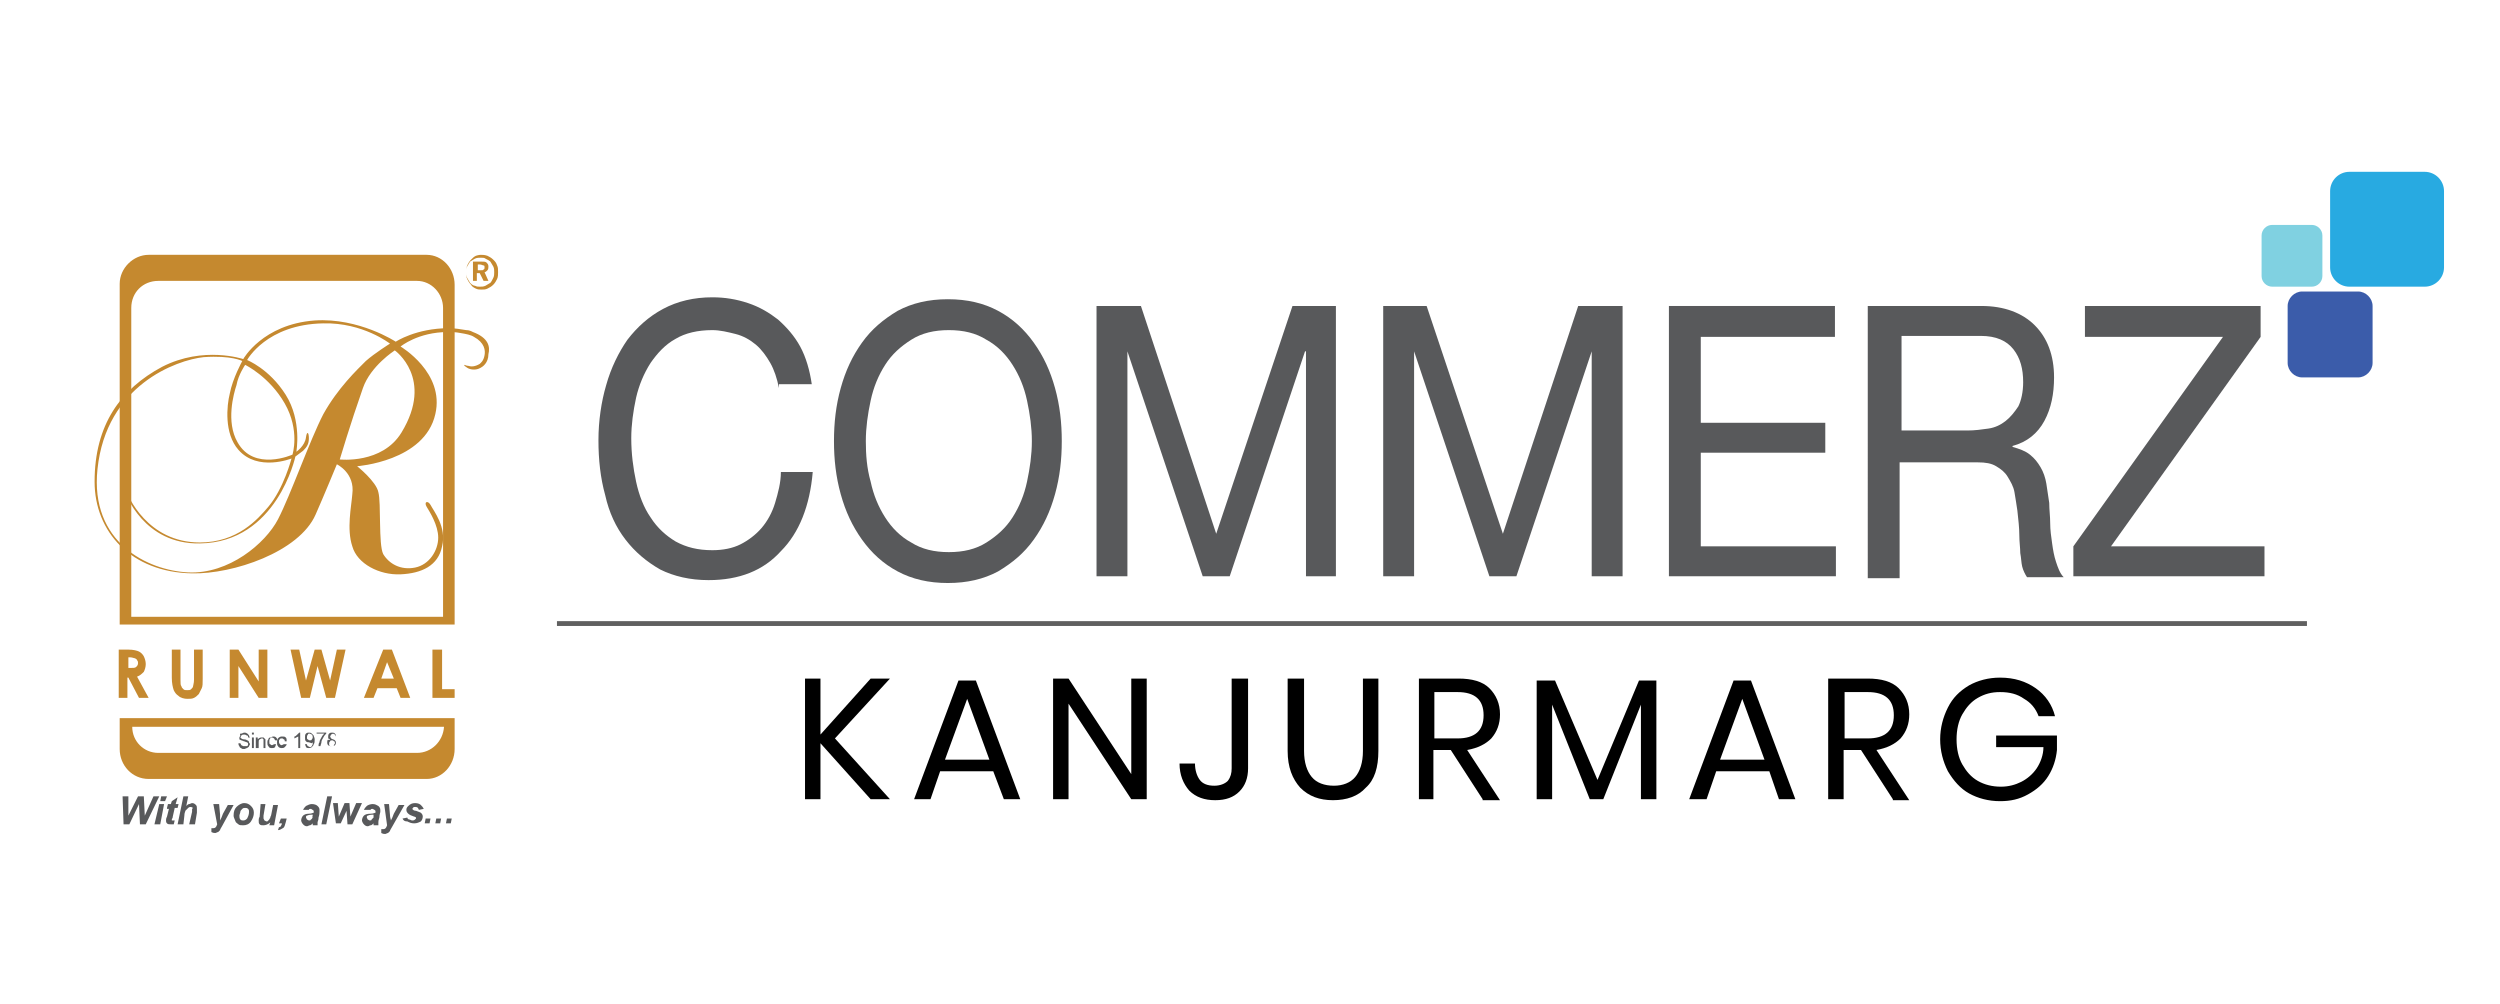
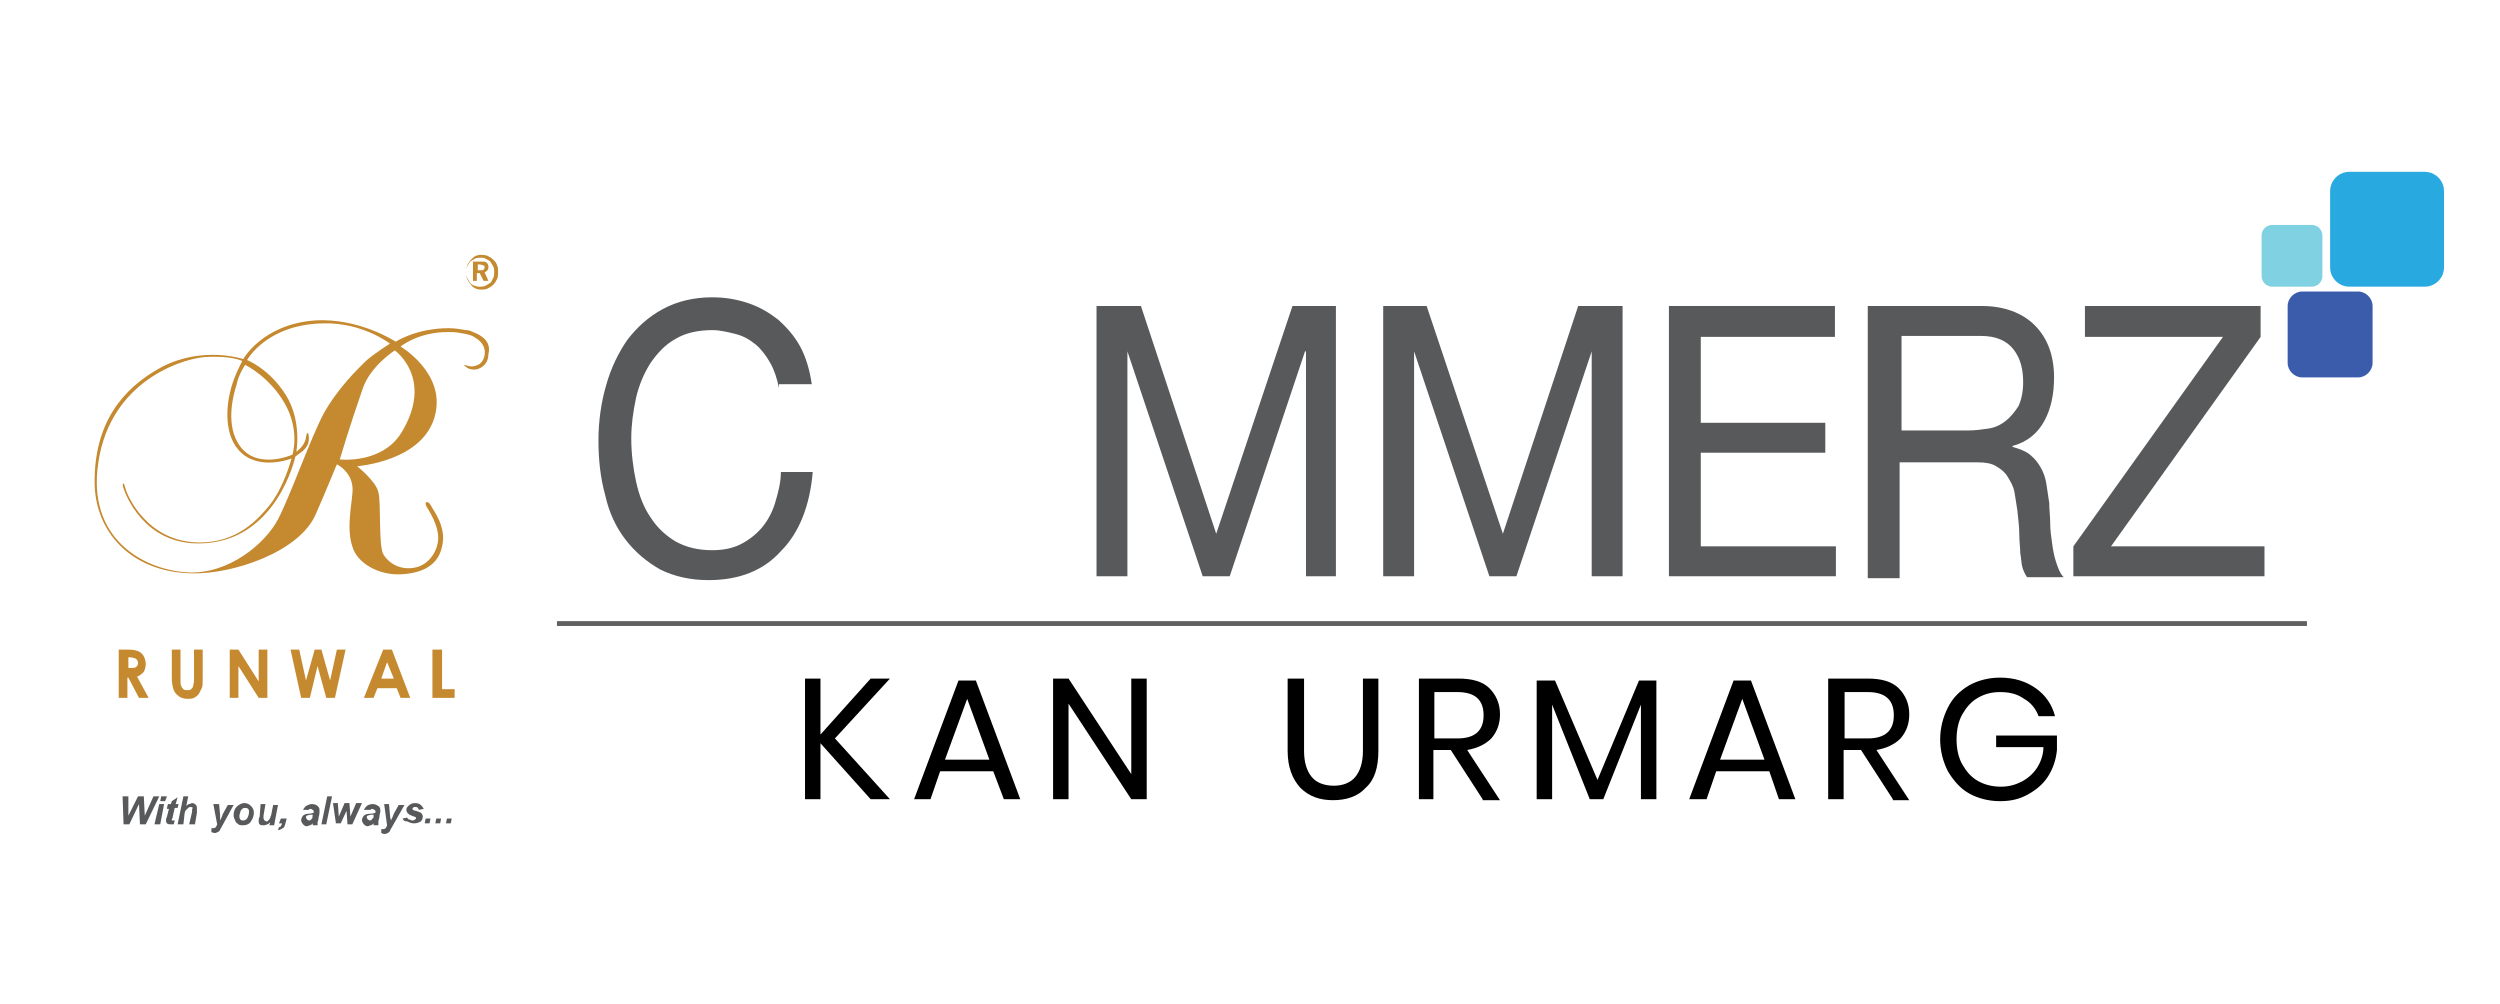
<svg xmlns="http://www.w3.org/2000/svg" version="1.1" id="Layer_1" x="0px" y="0px" viewBox="0 0 259 104" style="enable-background:new 0 0 259 104;" xml:space="preserve">
  <style type="text/css">
	.st0{fill:#58595B;}
	.st1{fill:#80D1E1;}
	.st2{fill:#28AAE1;}
	.st3{fill:#3B5CAA;}
	.st4{fill:#C5892F;}
	.st5{fill:none;stroke:#606060;stroke-width:0.5;stroke-miterlimit:10;}
</style>
  <g>
    <g>
      <path class="st0" d="M80.7,40.2c-0.2-1-0.5-1.9-0.9-2.6c-0.4-0.7-0.9-1.4-1.5-1.9c-0.6-0.5-1.3-0.9-2.1-1.1    c-0.8-0.2-1.6-0.4-2.4-0.4c-1.5,0-2.8,0.3-3.8,0.9c-1.1,0.6-1.9,1.5-2.6,2.5c-0.7,1.1-1.2,2.3-1.5,3.6c-0.3,1.4-0.5,2.8-0.5,4.2    c0,1.6,0.2,3.1,0.5,4.5c0.3,1.4,0.8,2.7,1.5,3.7c0.7,1.1,1.6,1.9,2.6,2.5c1.1,0.6,2.3,0.9,3.8,0.9c1.1,0,2.1-0.2,2.9-0.6    c0.8-0.4,1.6-1,2.2-1.7c0.6-0.7,1.1-1.6,1.4-2.6c0.3-1,0.6-2.1,0.6-3.2h3.3c-0.3,3.5-1.4,6.3-3.3,8.2c-1.8,2-4.3,3-7.5,3    c-1.9,0-3.6-0.4-5-1.1c-1.4-0.8-2.6-1.8-3.6-3.1c-1-1.3-1.7-2.8-2.1-4.6c-0.5-1.8-0.7-3.7-0.7-5.7s0.3-4,0.8-5.7    c0.5-1.8,1.3-3.4,2.2-4.7c1-1.3,2.2-2.4,3.7-3.2c1.5-0.8,3.2-1.2,5.1-1.2c1.3,0,2.5,0.2,3.7,0.6c1.2,0.4,2.2,1,3.1,1.7    c0.9,0.8,1.7,1.7,2.3,2.8c0.6,1.1,1,2.5,1.2,3.9H80.7z" />
-       <path class="st0" d="M87.1,40.2c0.5-1.8,1.2-3.3,2.2-4.7c1-1.4,2.2-2.4,3.7-3.3c1.5-0.8,3.2-1.2,5.2-1.2c2,0,3.7,0.4,5.2,1.2    c1.5,0.8,2.7,1.9,3.7,3.3c1,1.4,1.7,2.9,2.2,4.7c0.5,1.8,0.7,3.6,0.7,5.5s-0.2,3.7-0.7,5.5c-0.5,1.8-1.2,3.3-2.2,4.7    c-1,1.4-2.2,2.4-3.7,3.3c-1.5,0.8-3.2,1.2-5.2,1.2c-2,0-3.7-0.4-5.2-1.2c-1.5-0.8-2.7-1.9-3.7-3.3c-1-1.4-1.7-2.9-2.2-4.7    c-0.5-1.8-0.7-3.6-0.7-5.5S86.6,42,87.1,40.2 M90.2,49.9c0.3,1.4,0.8,2.6,1.5,3.7c0.7,1.1,1.6,2,2.7,2.6c1.1,0.7,2.4,1,3.9,1    c1.5,0,2.8-0.3,3.9-1c1.1-0.7,2-1.5,2.7-2.6c0.7-1.1,1.2-2.3,1.5-3.7c0.3-1.4,0.5-2.8,0.5-4.2c0-1.4-0.2-2.8-0.5-4.2    c-0.3-1.4-0.8-2.6-1.5-3.7c-0.7-1.1-1.6-2-2.7-2.6c-1.1-0.7-2.4-1-3.9-1c-1.5,0-2.8,0.3-3.9,1c-1.1,0.7-2,1.5-2.7,2.6    c-0.7,1.1-1.2,2.3-1.5,3.7c-0.3,1.4-0.5,2.8-0.5,4.2C89.7,47.1,89.8,48.5,90.2,49.9" />
      <polygon class="st0" points="113.6,31.7 118.2,31.7 126,55.3 133.9,31.7 138.4,31.7 138.4,59.7 135.3,59.7 135.3,36.4 135.2,36.4     127.4,59.7 124.6,59.7 116.8,36.4 116.8,36.4 116.8,59.7 113.6,59.7   " />
      <polygon class="st0" points="143.3,31.7 147.8,31.7 155.7,55.3 163.5,31.7 168.1,31.7 168.1,59.7 164.9,59.7 164.9,36.4     164.9,36.4 157.1,59.7 154.3,59.7 146.5,36.4 146.5,36.4 146.5,59.7 143.3,59.7   " />
      <polygon class="st0" points="172.9,31.7 190.1,31.7 190.1,34.9 176.2,34.9 176.2,43.8 189.1,43.8 189.1,46.9 176.2,46.9     176.2,56.6 190.2,56.6 190.2,59.7 172.9,59.7   " />
      <path class="st0" d="M193.6,31.7h11.7c2.3,0,4.2,0.7,5.5,2c1.3,1.3,2,3.1,2,5.4c0,1.7-0.3,3.2-1,4.5c-0.7,1.3-1.8,2.2-3.3,2.6v0.1    c0.7,0.2,1.3,0.4,1.8,0.8c0.5,0.4,0.8,0.8,1.1,1.3c0.3,0.5,0.5,1.1,0.6,1.7c0.1,0.6,0.2,1.3,0.3,2c0,0.7,0.1,1.4,0.1,2.1    c0,0.7,0.1,1.4,0.2,2.1c0.1,0.7,0.2,1.3,0.4,1.9c0.2,0.6,0.4,1.2,0.8,1.6H210c-0.2-0.3-0.4-0.7-0.5-1.1c-0.1-0.4-0.1-0.9-0.2-1.4    c0-0.5-0.1-1.2-0.1-1.9c0-0.7-0.1-1.6-0.2-2.5c-0.1-0.7-0.2-1.3-0.3-1.9c-0.1-0.6-0.4-1.1-0.7-1.6c-0.3-0.5-0.7-0.8-1.2-1.1    c-0.5-0.3-1.1-0.4-1.9-0.4h-8.1v12h-3.3V31.7z M203.8,44.6c0.8,0,1.5-0.1,2.2-0.2c0.7-0.1,1.3-0.4,1.8-0.8    c0.5-0.4,0.9-0.9,1.3-1.5c0.3-0.6,0.5-1.5,0.5-2.5c0-1.4-0.3-2.5-1-3.4c-0.7-0.9-1.8-1.4-3.4-1.4h-8.2v9.8H203.8z" />
      <polygon class="st0" points="214.8,56.6 230.3,34.9 216,34.9 216,31.7 234.2,31.7 234.2,34.9 218.7,56.6 234.6,56.6 234.6,59.7     214.8,59.7   " />
    </g>
    <g>
      <path class="st1" d="M239.5,29.7h-4.1c-0.6,0-1.1-0.5-1.1-1.1v-4.2c0-0.6,0.5-1.1,1.1-1.1h4.1c0.6,0,1.1,0.5,1.1,1.1v4.2    C240.6,29.2,240.1,29.7,239.5,29.7" />
      <path class="st2" d="M251.2,29.7h-7.8c-1.1,0-2-0.9-2-2v-7.9c0-1.1,0.9-2,2-2h7.8c1.1,0,2,0.9,2,2v7.9    C253.2,28.8,252.3,29.7,251.2,29.7" />
      <path class="st3" d="M244.3,39.1h-5.8c-0.8,0-1.5-0.7-1.5-1.5v-5.9c0-0.8,0.7-1.5,1.5-1.5h5.8c0.8,0,1.5,0.7,1.5,1.5v5.9    C245.8,38.4,245.1,39.1,244.3,39.1" />
    </g>
    <g>
-       <path class="st0" d="M34.1,77l0,0.2l0.1,0.1l0.2,0c0.1,0,0.2,0,0.2-0.1c0-0.1,0.1-0.1,0.1-0.2c0-0.1,0-0.2-0.1-0.2    c-0.1-0.1-0.1-0.1-0.2-0.1c-0.1,0-0.2,0-0.2,0.1C34.1,76.9,34.1,76.9,34.1,77 M34.2,76.3l0.1,0.2l0.2,0.1l0.2-0.1l0.1-0.2    l-0.1-0.2l-0.2-0.1l-0.2,0.1L34.2,76.3z M34.2,76.6L34,76.5L34,76.3c0-0.1,0-0.2,0.1-0.3c0.1-0.1,0.2-0.1,0.3-0.1    c0.1,0,0.2,0,0.3,0.1c0.1,0.1,0.1,0.2,0.1,0.3l-0.1,0.2l-0.2,0.1c0.1,0,0.2,0.1,0.2,0.1c0.1,0.1,0.1,0.2,0.1,0.2    c0,0.1,0,0.2-0.1,0.3c-0.1,0.1-0.2,0.1-0.3,0.1c-0.2,0-0.3,0-0.4-0.1c-0.1-0.1-0.1-0.2-0.1-0.3c0-0.1,0-0.2,0.1-0.3    C34,76.7,34.1,76.7,34.2,76.6 M32.8,76.1v-0.2h1v0.1c-0.1,0.1-0.2,0.2-0.3,0.4c-0.1,0.2-0.2,0.3-0.2,0.5c0,0.1-0.1,0.3-0.1,0.4H33    c0-0.1,0-0.3,0.1-0.4c0-0.2,0.1-0.3,0.2-0.5c0.1-0.2,0.2-0.3,0.3-0.4H32.8z M32.4,76.4c0-0.1,0-0.2-0.1-0.3l-0.2-0.1    c-0.1,0-0.2,0-0.2,0.1c-0.1,0.1-0.1,0.2-0.1,0.3c0,0.1,0,0.2,0.1,0.2c0.1,0.1,0.1,0.1,0.2,0.1c0.1,0,0.2,0,0.2-0.1    C32.3,76.6,32.4,76.5,32.4,76.4 M31.6,77.1l0.2,0c0,0.1,0,0.1,0.1,0.2l0.2,0.1l0.1,0l0.1-0.1l0.1-0.2c0-0.1,0-0.2,0-0.2v0    l-0.1,0.1L32,76.9c-0.1,0-0.2,0-0.3-0.1c-0.1-0.1-0.1-0.2-0.1-0.4c0-0.2,0-0.3,0.1-0.4c0.1-0.1,0.2-0.1,0.3-0.1    c0.1,0,0.2,0,0.3,0.1c0.1,0.1,0.1,0.1,0.2,0.2c0,0.1,0.1,0.2,0.1,0.4c0,0.2,0,0.4-0.1,0.5c0,0.1-0.1,0.2-0.2,0.3    c-0.1,0.1-0.2,0.1-0.3,0.1c-0.1,0-0.2,0-0.3-0.1C31.7,77.3,31.6,77.2,31.6,77.1 M31.1,77.5h-0.2v-1.2l-0.2,0.1l-0.2,0.1v-0.2    c0.1,0,0.2-0.1,0.3-0.2l0.2-0.2h0.1V77.5z M28.9,76.8h0.6c0-0.1,0-0.2-0.1-0.2c-0.1-0.1-0.1-0.1-0.2-0.1c-0.1,0-0.2,0-0.2,0.1    C28.9,76.6,28.9,76.7,28.9,76.8 M29.5,77.1l0.2,0c0,0.1-0.1,0.2-0.2,0.3c-0.1,0.1-0.2,0.1-0.3,0.1c-0.1,0-0.3,0-0.4-0.2    c-0.1-0.1-0.1-0.2-0.1-0.4c0-0.2,0-0.3,0.1-0.4c0.1-0.1,0.2-0.2,0.4-0.2c0.2,0,0.3,0,0.4,0.1c0.1,0.1,0.1,0.2,0.1,0.4v0h-0.8    c0,0.1,0,0.2,0.1,0.3c0.1,0.1,0.1,0.1,0.2,0.1l0.2-0.1L29.5,77.1z M28.4,77.1l0.2,0c0,0.1-0.1,0.2-0.1,0.3    c-0.1,0.1-0.2,0.1-0.3,0.1c-0.2,0-0.3,0-0.4-0.2c-0.1-0.1-0.1-0.2-0.1-0.4c0-0.1,0-0.2,0.1-0.3c0-0.1,0.1-0.2,0.2-0.2    c0.1,0,0.2-0.1,0.3-0.1c0.1,0,0.2,0,0.3,0.1c0.1,0.1,0.1,0.1,0.1,0.3l-0.2,0l-0.1-0.2l-0.2-0.1c-0.1,0-0.2,0-0.2,0.1    c-0.1,0.1-0.1,0.2-0.1,0.3c0,0.2,0,0.3,0.1,0.3c0.1,0.1,0.1,0.1,0.2,0.1l0.2-0.1C28.4,77.2,28.4,77.1,28.4,77.1 M26.5,77.5v-1.1    h0.2v0.2c0.1-0.1,0.2-0.2,0.4-0.2l0.2,0l0.1,0.1l0.1,0.1c0,0,0,0.1,0,0.2v0.7h-0.2v-0.7l0-0.2l-0.1-0.1l-0.1,0l-0.2,0.1    c-0.1,0.1-0.1,0.1-0.1,0.3v0.6H26.5z M26.3,77.5h-0.2v-1.1h0.2V77.5z M26.3,76.1h-0.2v-0.2h0.2V76.1z M24.7,77l0.2,0l0.1,0.2    l0.2,0.1c0.1,0,0.1,0,0.2,0l0.2,0l0.1-0.1l0-0.1l0-0.1l-0.1-0.1c0,0-0.1,0-0.3-0.1c-0.1,0-0.2-0.1-0.3-0.1l-0.2-0.1l0-0.2l0.1-0.2    C24.8,76,24.9,76,25,76c0.1,0,0.2-0.1,0.3-0.1c0.1,0,0.2,0,0.3,0.1c0.1,0,0.1,0.1,0.2,0.2c0,0.1,0.1,0.2,0.1,0.2l-0.2,0    c0-0.1,0-0.2-0.1-0.2c-0.1,0-0.1-0.1-0.3-0.1c-0.1,0-0.2,0-0.3,0.1l-0.1,0.2l0.1,0.1c0,0,0.1,0.1,0.3,0.1c0.2,0,0.3,0.1,0.3,0.1    c0.1,0,0.2,0.1,0.2,0.2c0,0.1,0.1,0.1,0.1,0.2l-0.1,0.2c0,0.1-0.1,0.1-0.2,0.2c-0.1,0-0.2,0.1-0.3,0.1c-0.1,0-0.3,0-0.3-0.1    c-0.1,0-0.2-0.1-0.2-0.2C24.7,77.2,24.7,77.1,24.7,77" />
      <path class="st0" d="M46.3,84.8h0.5l-0.1,0.5h-0.5L46.3,84.8z M45.2,84.8h0.5l-0.1,0.5h-0.5L45.2,84.8z M44.1,84.8h0.5l-0.1,0.5    H44L44.1,84.8z M41.7,84.8l0.5-0.1c0,0.1,0.1,0.2,0.2,0.2c0.1,0,0.2,0.1,0.3,0.1c0.1,0,0.2,0,0.3-0.1l0.1-0.1l0-0.1    c0,0-0.1-0.1-0.2-0.1c-0.3-0.1-0.5-0.2-0.6-0.3c-0.1-0.1-0.2-0.2-0.2-0.4c0-0.2,0.1-0.3,0.2-0.4c0.2-0.2,0.4-0.3,0.7-0.3    c0.3,0,0.5,0.1,0.6,0.2c0.1,0.1,0.2,0.2,0.3,0.4l-0.5,0.1l-0.1-0.2c-0.1-0.1-0.2-0.1-0.3-0.1c-0.1,0-0.2,0-0.2,0.1l-0.1,0.1    l0.1,0.1c0,0,0.1,0.1,0.3,0.1c0.3,0.1,0.5,0.2,0.5,0.2c0.1,0.1,0.2,0.2,0.2,0.4c0,0.2-0.1,0.4-0.2,0.5c-0.2,0.1-0.4,0.2-0.7,0.2    c-0.3,0-0.5-0.1-0.7-0.2C41.9,85.1,41.8,85,41.7,84.8 M39.8,83.3h0.5l0.1,1.1c0,0.3,0.1,0.5,0.1,0.6c0.1-0.2,0.2-0.4,0.3-0.7    l0.5-0.9h0.6l-1.3,2.3c-0.1,0.2-0.2,0.3-0.2,0.4c-0.1,0.1-0.1,0.1-0.2,0.2c-0.1,0-0.2,0.1-0.3,0.1c-0.1,0-0.2,0-0.4-0.1l0-0.4    l0.2,0c0.2,0,0.3-0.1,0.4-0.4L39.8,83.3z M38.7,84.4l-0.1,0c-0.3,0-0.5,0.1-0.5,0.1c-0.1,0-0.1,0.1-0.1,0.2l0.1,0.2l0.2,0.1    c0.1,0,0.2,0,0.2-0.1l0.2-0.2C38.7,84.7,38.7,84.6,38.7,84.4L38.7,84.4z M38.2,83.9l-0.5,0c0.1-0.2,0.2-0.3,0.3-0.4    c0.1-0.1,0.4-0.2,0.6-0.2c0.3,0,0.4,0.1,0.6,0.2c0.1,0.1,0.2,0.2,0.2,0.4l0,0.2c0,0.1-0.1,0.3-0.1,0.6c-0.1,0.3-0.1,0.4-0.1,0.5    c0,0.1,0,0.2,0,0.3h-0.5c0-0.1,0-0.2,0-0.2c-0.1,0.1-0.2,0.2-0.3,0.2c-0.1,0-0.2,0.1-0.3,0.1c-0.2,0-0.3-0.1-0.4-0.2    c-0.1-0.1-0.2-0.3-0.2-0.4c0-0.2,0.1-0.4,0.2-0.5c0.1-0.1,0.3-0.2,0.7-0.2c0.3,0,0.4-0.1,0.5-0.1l0-0.2l-0.1-0.1    c-0.1,0-0.1-0.1-0.2-0.1c-0.1,0-0.2,0-0.2,0.1L38.2,83.9z M36.5,85.4H36L35.9,84l-0.6,1.3h-0.5l-0.3-2.1H35l0.1,1.4l0.6-1.4h0.5    l0.1,1.4l0.6-1.4h0.6L36.5,85.4z M33.3,85.4l0.6-2.9h0.5l-0.6,2.9H33.3z M32.4,84.4l-0.1,0c-0.3,0-0.5,0.1-0.5,0.1    c-0.1,0-0.1,0.1-0.1,0.2l0.1,0.2l0.2,0.1c0.1,0,0.2,0,0.2-0.1c0.1,0,0.1-0.1,0.2-0.2C32.3,84.7,32.4,84.6,32.4,84.4L32.4,84.4z     M31.9,83.9l-0.5,0c0.1-0.2,0.2-0.3,0.3-0.4c0.2-0.1,0.4-0.2,0.6-0.2c0.3,0,0.5,0.1,0.6,0.2c0.1,0.1,0.2,0.2,0.2,0.4l0,0.2    c0,0.1,0,0.3-0.1,0.6c0,0.3-0.1,0.4-0.1,0.5c0,0.1,0,0.2,0,0.3h-0.5c0-0.1,0-0.2,0-0.2c-0.1,0.1-0.2,0.2-0.3,0.2    c-0.1,0-0.2,0.1-0.3,0.1c-0.2,0-0.3-0.1-0.4-0.2c-0.1-0.1-0.2-0.3-0.2-0.4c0-0.2,0.1-0.4,0.2-0.5c0.1-0.1,0.3-0.2,0.6-0.2    c0.3,0,0.4-0.1,0.5-0.1l0-0.2l-0.1-0.1c-0.1,0-0.1-0.1-0.2-0.1c-0.1,0-0.2,0-0.2,0.1L31.9,83.9z M29.1,84.8h0.6l-0.1,0.4    c-0.1,0.3-0.1,0.5-0.3,0.6C29.1,85.9,29,86,28.8,86l0.1-0.3c0.1,0,0.2-0.1,0.2-0.1c0-0.1,0.1-0.1,0.1-0.3h-0.3L29.1,84.8z     M27,83.3h0.5l-0.2,1.2c0,0.2,0,0.2,0,0.3l0.1,0.2l0.2,0.1l0.1,0l0.1-0.1l0.1-0.1c0-0.1,0.1-0.1,0.1-0.2c0-0.1,0.1-0.2,0.1-0.3    l0.2-1h0.5l-0.4,2.1h-0.5l0.1-0.3c-0.2,0.2-0.5,0.3-0.7,0.3c-0.2,0-0.3,0-0.4-0.1c-0.1-0.1-0.1-0.2-0.1-0.4c0-0.1,0-0.2,0.1-0.4    L27,83.3z M25.8,84.1c0-0.1,0-0.2-0.1-0.3c-0.1-0.1-0.2-0.1-0.3-0.1c-0.1,0-0.2,0-0.3,0.1c-0.1,0.1-0.2,0.2-0.2,0.3    c0,0.1-0.1,0.3-0.1,0.4c0,0.1,0,0.3,0.1,0.4c0.1,0.1,0.2,0.1,0.3,0.1c0.2,0,0.3-0.1,0.4-0.2C25.7,84.6,25.8,84.4,25.8,84.1     M24.2,84.5c0-0.4,0.1-0.7,0.3-0.9c0.2-0.2,0.5-0.4,0.8-0.4c0.3,0,0.5,0.1,0.7,0.3c0.2,0.2,0.3,0.4,0.3,0.7c0,0.3-0.1,0.6-0.3,0.9    c-0.2,0.3-0.5,0.4-0.8,0.4c-0.2,0-0.4,0-0.5-0.1c-0.1-0.1-0.3-0.2-0.3-0.3C24.3,84.8,24.2,84.7,24.2,84.5 M22.1,83.3h0.6l0.1,1.1    c0,0.3,0,0.5,0,0.6c0.1-0.2,0.2-0.4,0.3-0.7l0.5-0.9h0.6L23,85.6c-0.1,0.2-0.2,0.3-0.2,0.4c-0.1,0.1-0.1,0.1-0.2,0.2    c-0.1,0-0.2,0.1-0.3,0.1c-0.1,0-0.2,0-0.4-0.1l0-0.4l0.2,0c0.2,0,0.3-0.1,0.4-0.4L22.1,83.3z M19,85.4h-0.6l0.6-2.9h0.5l-0.2,1    c0.1-0.1,0.2-0.2,0.3-0.2c0.1,0,0.2-0.1,0.3-0.1c0.2,0,0.3,0.1,0.4,0.2c0.1,0.1,0.1,0.2,0.1,0.4c0,0.1,0,0.2,0,0.4l-0.2,1.2h-0.6    l0.3-1.3c0-0.1,0-0.2,0-0.3L20,83.7l-0.2-0.1c-0.1,0-0.2,0-0.3,0.1c-0.1,0.1-0.2,0.2-0.3,0.3c0,0.1-0.1,0.2-0.1,0.5L19,85.4z     M17.3,83.7l0.1-0.4h0.3l0.1-0.3l0.6-0.4l-0.2,0.7h0.3l-0.1,0.4h-0.3l-0.2,0.9c0,0.2-0.1,0.2-0.1,0.3l0,0.1l0.1,0c0,0,0.1,0,0.2,0    l-0.1,0.4c-0.1,0-0.2,0-0.3,0c-0.2,0-0.3,0-0.4-0.1c-0.1-0.1-0.1-0.2-0.1-0.3c0-0.1,0-0.2,0.1-0.4l0.2-0.8H17.3z M16.5,83.3H17    l-0.4,2.1h-0.6L16.5,83.3z M16.7,82.5h0.6L17.1,83h-0.5L16.7,82.5z M15.1,85.4h-0.6l-0.1-2.1l-1,2.1h-0.6l-0.1-2.9h0.6l0,2l1-2    h0.6l0.1,2l0.9-2h0.6L15.1,85.4z" />
      <path class="st4" d="M13.2,69.2h0.3c0.3,0,0.5,0,0.6-0.1c0.1-0.1,0.2-0.2,0.2-0.4c0-0.1,0-0.2-0.1-0.3c0-0.1-0.1-0.1-0.2-0.2    c-0.1,0-0.3-0.1-0.5-0.1h-0.2V69.2z M12.3,67.3h1c0.5,0,0.9,0.1,1.1,0.2c0.2,0.1,0.4,0.3,0.5,0.5c0.1,0.2,0.2,0.5,0.2,0.8    c0,0.3-0.1,0.6-0.2,0.8c-0.2,0.2-0.4,0.4-0.7,0.5l1.2,2.2h-1l-1.1-2.1h-0.1v2.1h-0.9V67.3z" />
      <path class="st4" d="M17.8,67.3h0.9v3.2c0,0.3,0,0.5,0.1,0.6c0,0.1,0.1,0.2,0.2,0.3c0.1,0.1,0.2,0.1,0.4,0.1c0.2,0,0.3,0,0.4-0.1    c0.1-0.1,0.2-0.2,0.2-0.3c0-0.1,0.1-0.3,0.1-0.7v-3.1h0.9v3c0,0.5,0,0.8-0.1,1c-0.1,0.2-0.2,0.4-0.3,0.6c-0.2,0.2-0.3,0.3-0.5,0.4    c-0.2,0.1-0.4,0.1-0.7,0.1c-0.3,0-0.7-0.1-0.9-0.3c-0.3-0.2-0.4-0.4-0.5-0.6c-0.1-0.3-0.2-0.7-0.2-1.3V67.3z" />
      <polygon class="st4" points="23.8,67.3 24.7,67.3 26.8,70.6 26.8,67.3 27.7,67.3 27.7,72.3 26.8,72.3 24.7,69 24.7,72.3     23.8,72.3   " />
      <polygon class="st4" points="30.1,67.3 31,67.3 31.7,70.5 32.6,67.3 33.3,67.3 34.2,70.5 34.9,67.3 35.8,67.3 34.7,72.3     33.8,72.3 32.9,69 32.1,72.3 31.2,72.3   " />
      <path class="st4" d="M40.1,68.6l-0.6,1.7h1.3L40.1,68.6z M39.7,67.3h0.9l1.9,5h-1l-0.4-1h-2l-0.4,1h-1L39.7,67.3z" />
      <polygon class="st4" points="44.8,67.3 45.8,67.3 45.8,71.4 47.1,71.4 47.1,72.3 44.8,72.3   " />
-       <path class="st4" d="M43.2,78H16.4c-1.5,0-2.7-1.2-2.7-2.7h32.3C45.9,76.8,44.7,78,43.2,78 M45.9,74.4H13.6v0h-1.2v3.2    c0,1.7,1.3,3.1,3,3.1h28.8c1.6,0,2.9-1.4,2.9-3.1v-3.2L45.9,74.4L45.9,74.4z M45.9,63.9H13.6v-32c0-1.6,1.2-2.8,2.8-2.8h26.8    c1.5,0,2.7,1.3,2.7,2.8V63.9z M44.2,26.4H15.4c-1.6,0-3,1.4-3,3v35.3h1.2v0h32.3v0h1.2V29.5C47.1,27.8,45.8,26.4,44.2,26.4" />
      <path class="st4" d="M41.6,44.8c-2,3.3-6.4,2.8-6.4,2.8s1.1-3.7,2.4-7.4c0.8-2.3,3.3-3.9,3.3-3.9S45,39.2,41.6,44.8 M33.5,42.9    c-1.4,2.7-3.4,8.4-4.7,10.9c-1.3,2.5-5.1,5.7-9.3,5.5c-4.2-0.2-10.2-3.1-9.4-10.7c0.9-8.7,8.2-11.3,11-11.6c2.9-0.2,4,0.4,4,0.4    s-1,1.8-1.3,3.4c-0.3,1.2-0.6,4.1,0.9,5.8c2,2.3,5.5,0.9,5.5,0.9s-0.8,3.1-2.4,5c-1.1,1.3-3.2,3.7-7.1,3.7c-5.4,0-7.5-4.8-7.7-5.6    c-0.2-0.8-0.4-0.6-0.2,0c0.2,0.6,2.1,5.8,7.9,5.7c8-0.1,9.9-9,9.9-9s0.4-0.3,0.8-0.6c0.4-0.4,0.6-0.7,0.6-1.3    c0-0.6-0.2-0.8-0.3-0.1c-0.1,0.9-1,1.5-1,1.5s0.6-3.2-1.1-5.9c-1.7-2.7-4-3.6-4-3.6s2-3.7,7.9-3.8c4.1-0.1,6.9,2.1,6.9,2.1    s-1.6,1-2.5,1.8C37,38.3,35,40.2,33.5,42.9 M25.4,37.8c0,0,2.5,1.2,4.1,4c1.6,2.8,0.8,5.3,0.8,5.3s-4,1.8-5.7-1.3    c-1.2-2.1-0.4-5-0.1-5.9C24.7,38.8,25.4,37.8,25.4,37.8 M49,34.4c-0.2-0.1-0.4-0.2-0.7-0.2v0c-0.6-0.1-1.2-0.2-1.8-0.2    c-3.4,0-5.5,1.4-5.5,1.4s-3.8-2.5-8.4-2.2c-5.4,0.4-7.4,4-7.4,4s-4.1-1.4-8.4,0.8c-4.3,2.3-7,6-7,11.9c0,5.2,3.8,9.4,10.1,9.5    c4.2,0.1,11.1-2.2,12.8-6.1c0.8-1.8,2.2-5.2,2.2-5.2s1.9,0.9,1.6,3.1c-0.1,1.3-0.6,3.6,0,5.4c0.5,1.8,2.8,3,5,2.9    c2.2-0.1,3.9-0.9,4.3-2.9c0.5-2-0.9-3.7-1.2-4.3c-0.3-0.5-0.7-0.3-0.4,0.2c0.3,0.5,1.2,1.9,1.2,3.2c0,1.3-0.9,2.8-2.4,3.1    c-1.5,0.3-2.7-0.4-3.3-1.4c-0.5-1-0.2-5.3-0.5-6.4C39,49.9,37,48.3,37,48.3s7-0.5,8.1-5.4c1-4.3-3.6-7-3.6-7s1.8-1.5,4.9-1.5    c0.4,0,0.8,0,1.3,0.1c0.6,0.1,1.1,0.2,1.4,0.4c1.1,0.6,1.2,1.4,1.1,1.9c-0.1,0.6-0.4,0.8-0.5,0.9c-0.5,0.3-0.9,0.3-1.2,0.2    c-0.2,0-0.3-0.1-0.4-0.1l0,0c0,0.1,0,0.1,0.3,0.3c0.3,0.2,0.9,0.3,1.4,0c0.2-0.1,0.8-0.5,0.8-1.4C50.8,35.9,50.6,35,49,34.4     M47.7,34.4L47.7,34.4L47.7,34.4L47.7,34.4L47.7,34.4z" />
      <path class="st4" d="M49.8,26.4c0.2,0,0.4,0,0.7,0.1c0.2,0.1,0.4,0.2,0.6,0.4c0.2,0.2,0.3,0.3,0.4,0.6c0.1,0.2,0.1,0.4,0.1,0.7    c0,0.2,0,0.5-0.1,0.7c-0.1,0.2-0.2,0.4-0.4,0.6c-0.2,0.2-0.4,0.3-0.6,0.4c-0.2,0.1-0.4,0.1-0.6,0.1c-0.2,0-0.4,0-0.6-0.1    c-0.2-0.1-0.4-0.2-0.5-0.4c-0.2-0.2-0.3-0.4-0.4-0.6c-0.1-0.2-0.1-0.4-0.1-0.7c0-0.2,0-0.4,0.1-0.7c0.1-0.2,0.2-0.4,0.4-0.6    c0.2-0.2,0.3-0.3,0.5-0.4C49.3,26.5,49.6,26.4,49.8,26.4 M49.8,26.7c-0.2,0-0.4,0-0.6,0.1c-0.2,0.1-0.3,0.2-0.5,0.3    c-0.1,0.2-0.2,0.3-0.3,0.5c-0.1,0.2-0.1,0.4-0.1,0.6c0,0.2,0,0.4,0.1,0.6c0.1,0.2,0.2,0.3,0.3,0.5c0.1,0.1,0.3,0.3,0.5,0.3    c0.2,0.1,0.3,0.1,0.5,0.1c0.2,0,0.4,0,0.6-0.1c0.2-0.1,0.3-0.2,0.5-0.3c0.1-0.1,0.2-0.3,0.3-0.5c0.1-0.2,0.1-0.4,0.1-0.6    c0-0.2,0-0.4-0.1-0.6c-0.1-0.2-0.2-0.3-0.3-0.5c-0.1-0.1-0.3-0.2-0.5-0.3C50.2,26.7,50,26.7,49.8,26.7 M49.1,27.1h0.7    c0.3,0,0.5,0,0.6,0.1c0.1,0.1,0.2,0.2,0.2,0.4c0,0.1,0,0.3-0.1,0.4c-0.1,0.1-0.2,0.2-0.3,0.2l0.4,0.9h-0.5l-0.4-0.8h-0.3v0.8h-0.4    V27.1z M49.5,27.4V28h0.3c0.2,0,0.3,0,0.3-0.1c0.1,0,0.1-0.1,0.1-0.2c0-0.1,0-0.2-0.1-0.2c-0.1,0-0.2-0.1-0.4-0.1H49.5z" />
    </g>
    <line class="st5" x1="57.7" y1="64.6" x2="239" y2="64.6" />
    <g>
      <path d="M86.5,76.5l5.7,6.3h-2L85,77v5.8h-1.6V70.3H85v5.8l5.2-5.8h2L86.5,76.5z" />
      <path d="M102.9,79.9h-5.5l-1,2.9h-1.7l4.6-12.3h1.8l4.6,12.3H104L102.9,79.9z M102.5,78.7l-2.3-6.3l-2.3,6.3H102.5z" />
      <path d="M118.8,82.8h-1.6l-6.5-9.9v9.9h-1.6V70.3h1.6l6.5,9.9v-9.9h1.6V82.8z" />
-       <path d="M129.3,70.3v9.3c0,1-0.3,1.8-0.9,2.4c-0.6,0.6-1.4,0.9-2.5,0.9c-1.1,0-2-0.3-2.7-1c-0.6-0.7-1-1.6-1-2.8h1.6    c0,0.7,0.2,1.3,0.5,1.7c0.3,0.4,0.8,0.6,1.5,0.6c0.6,0,1.1-0.2,1.4-0.5c0.3-0.4,0.4-0.8,0.4-1.3v-9.3H129.3z" />
      <path d="M135.1,70.3v7.5c0,1.2,0.3,2.1,0.8,2.7c0.5,0.6,1.3,0.9,2.3,0.9c0.9,0,1.7-0.3,2.2-0.9c0.5-0.6,0.8-1.5,0.8-2.7v-7.5h1.6    v7.5c0,1.7-0.4,3-1.3,3.8c-0.8,0.9-2,1.3-3.4,1.3c-1.4,0-2.5-0.4-3.4-1.3c-0.8-0.9-1.3-2.1-1.3-3.8v-7.5H135.1z" />
      <path d="M153.6,82.8l-3.3-5.1h-1.8v5.1H147V70.3h4.1c1.4,0,2.5,0.3,3.2,1c0.7,0.7,1.1,1.6,1.1,2.7c0,1-0.3,1.8-0.9,2.5    c-0.6,0.6-1.4,1-2.5,1.2l3.4,5.2H153.6z M148.6,76.5h2.4c1.8,0,2.7-0.8,2.7-2.4c0-1.6-0.9-2.4-2.7-2.4h-2.4V76.5z" />
      <path d="M171.6,70.5v12.3H170V73l-3.9,9.8h-1.4l-3.9-9.8v9.8h-1.6V70.5h1.9l4.4,10.3l4.3-10.3H171.6z" />
      <path d="M183.3,79.9h-5.5l-1,2.9H175l4.6-12.3h1.8l4.6,12.3h-1.7L183.3,79.9z M182.8,78.7l-2.3-6.3l-2.3,6.3H182.8z" />
      <path d="M196.1,82.8l-3.3-5.1h-1.8v5.1h-1.6V70.3h4.1c1.4,0,2.5,0.3,3.2,1c0.7,0.7,1.1,1.6,1.1,2.7c0,1-0.3,1.8-0.9,2.5    c-0.6,0.6-1.4,1-2.5,1.2l3.4,5.2H196.1z M191.1,76.5h2.4c1.8,0,2.7-0.8,2.7-2.4c0-1.6-0.9-2.4-2.7-2.4h-2.4V76.5z" />
      <path d="M210.9,71.3c1,0.7,1.7,1.7,2,2.9h-1.7c-0.3-0.8-0.8-1.4-1.5-1.8c-0.7-0.5-1.5-0.7-2.5-0.7c-0.9,0-1.6,0.2-2.3,0.6    c-0.7,0.4-1.2,1-1.6,1.7c-0.4,0.7-0.6,1.6-0.6,2.6c0,1,0.2,1.9,0.6,2.6c0.4,0.7,0.9,1.3,1.6,1.7c0.7,0.4,1.5,0.6,2.4,0.6    c0.8,0,1.5-0.2,2.1-0.5c0.6-0.3,1.2-0.8,1.6-1.4c0.4-0.6,0.7-1.4,0.7-2.2h-4.9v-1.2h6.3v1.5c-0.1,1-0.4,1.9-0.9,2.7    c-0.5,0.8-1.2,1.4-2.1,1.9c-0.9,0.5-1.8,0.7-2.9,0.7c-1.2,0-2.3-0.3-3.2-0.8c-0.9-0.5-1.6-1.3-2.2-2.3c-0.5-1-0.8-2.1-0.8-3.3    c0-1.2,0.3-2.3,0.8-3.3c0.5-1,1.2-1.7,2.2-2.3c0.9-0.5,2-0.8,3.2-0.8C208.7,70.2,209.9,70.6,210.9,71.3z" />
    </g>
  </g>
</svg>